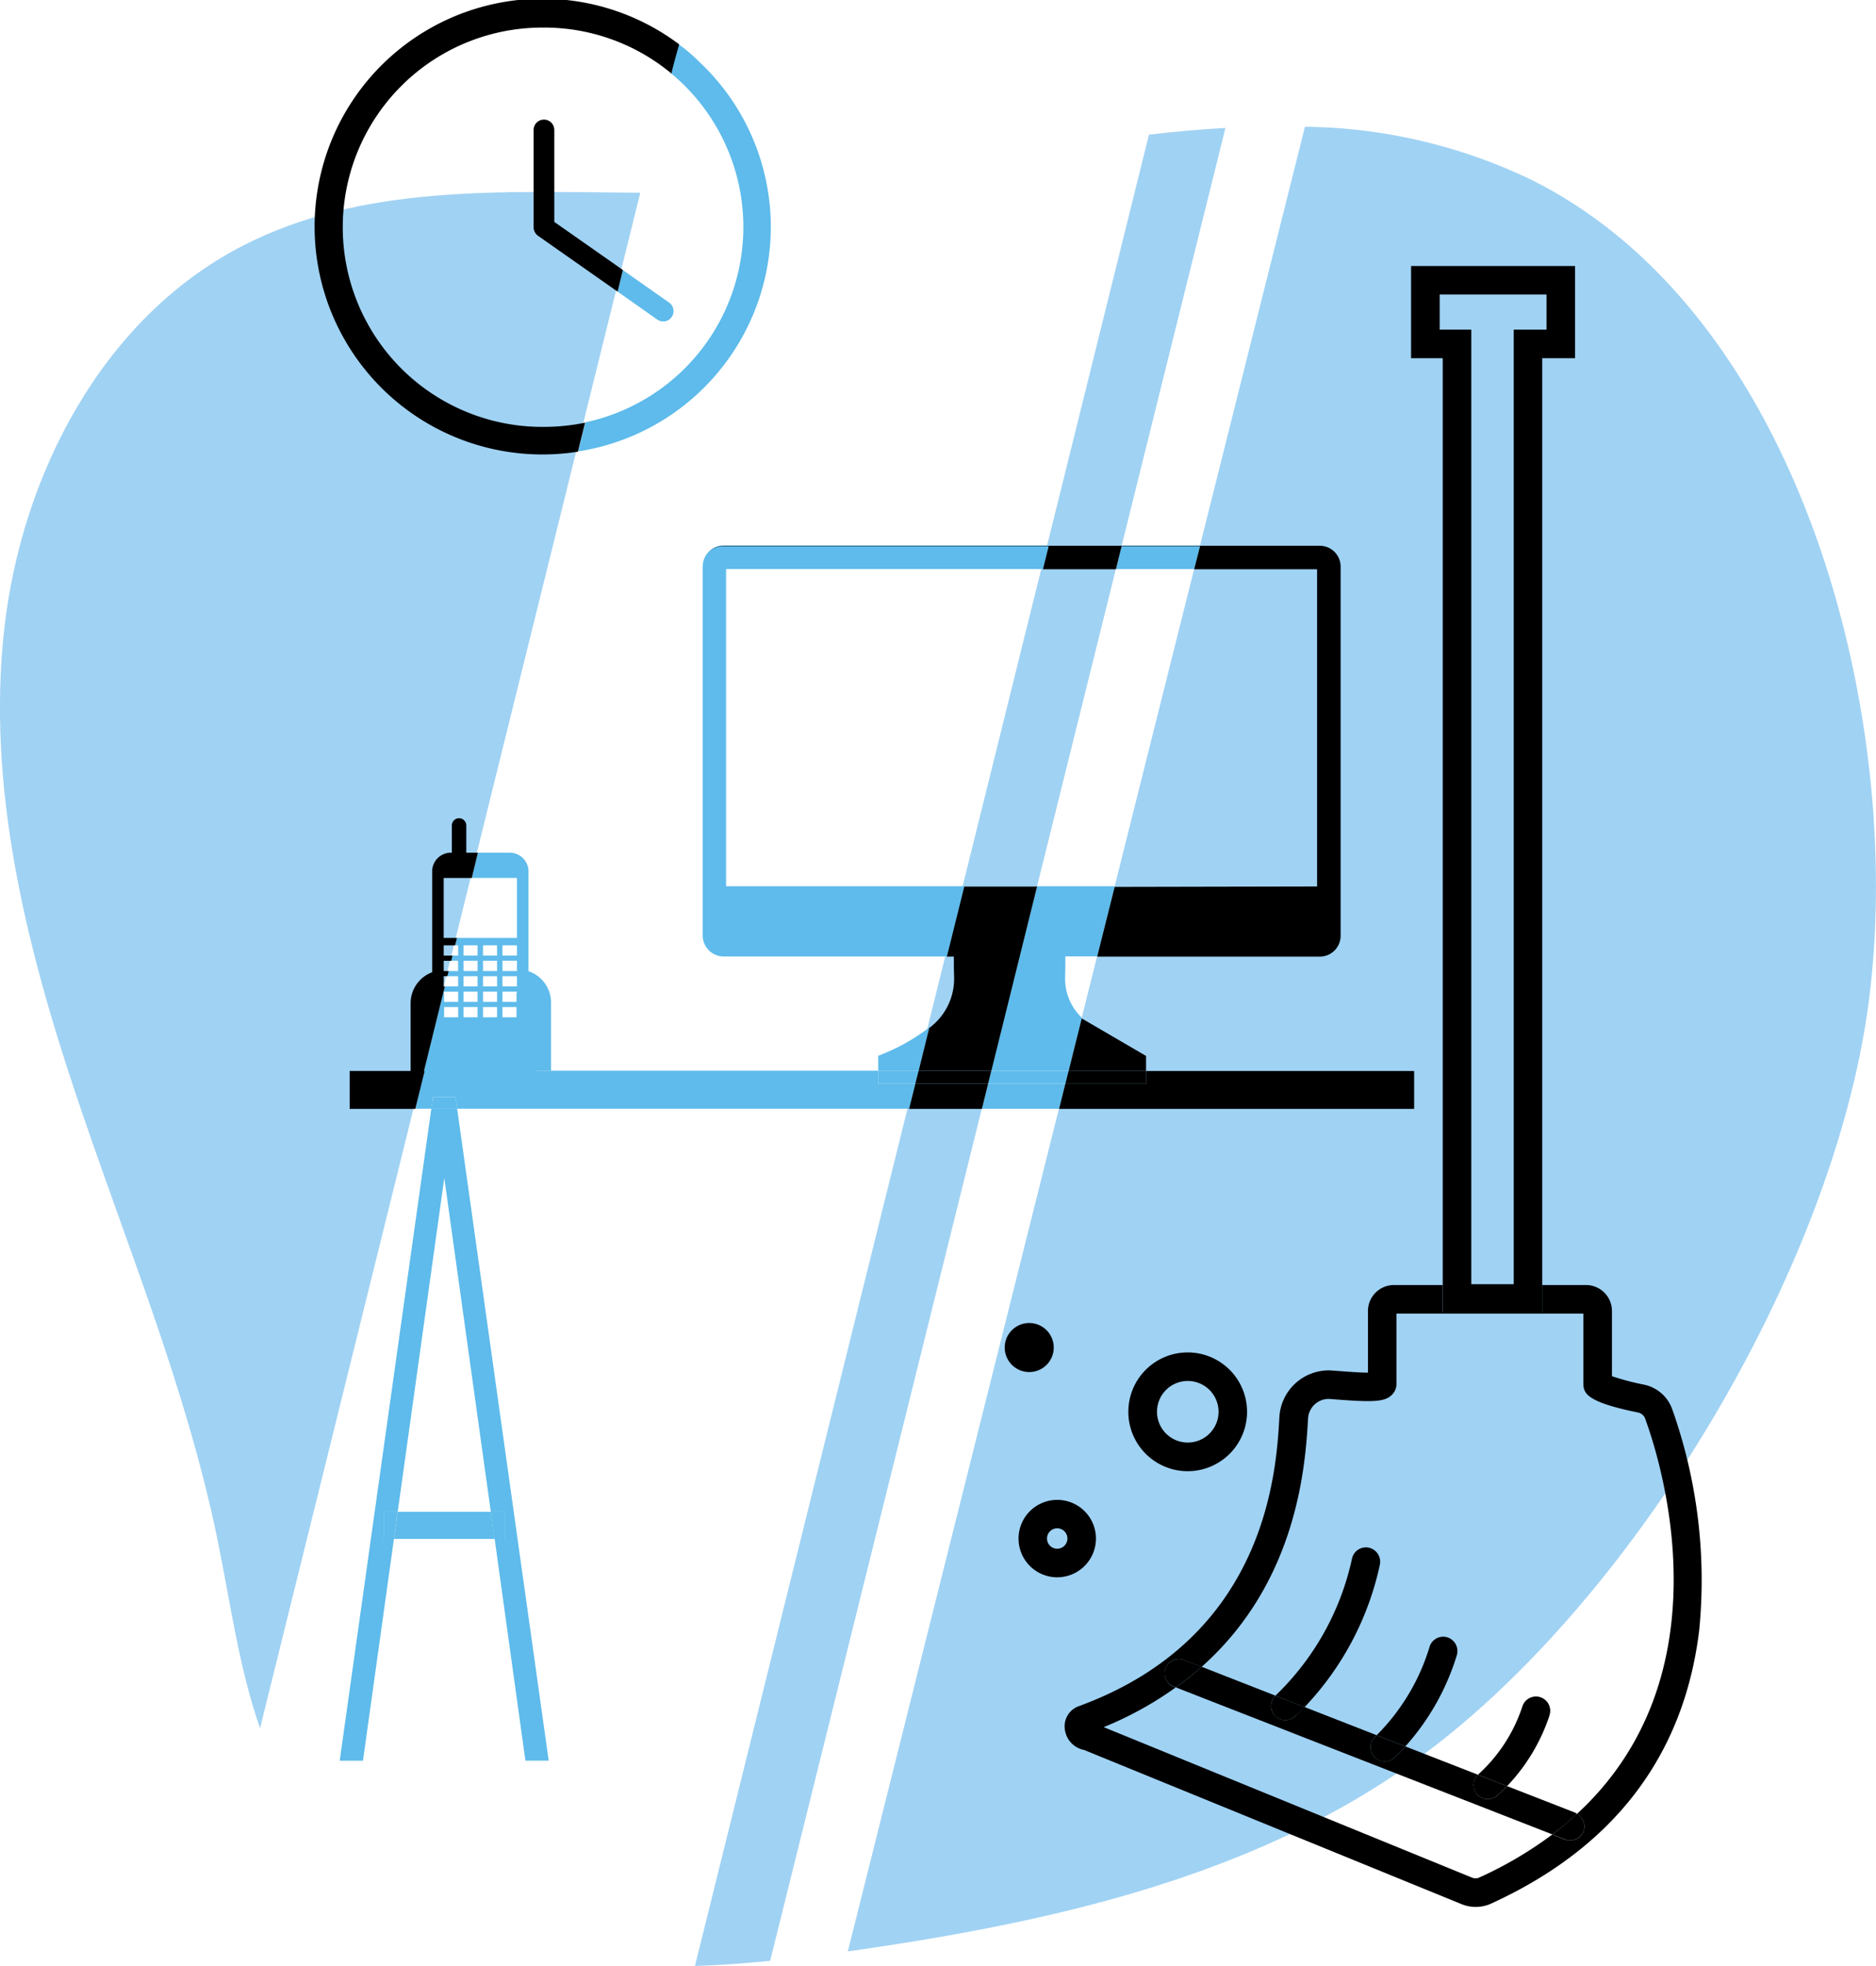
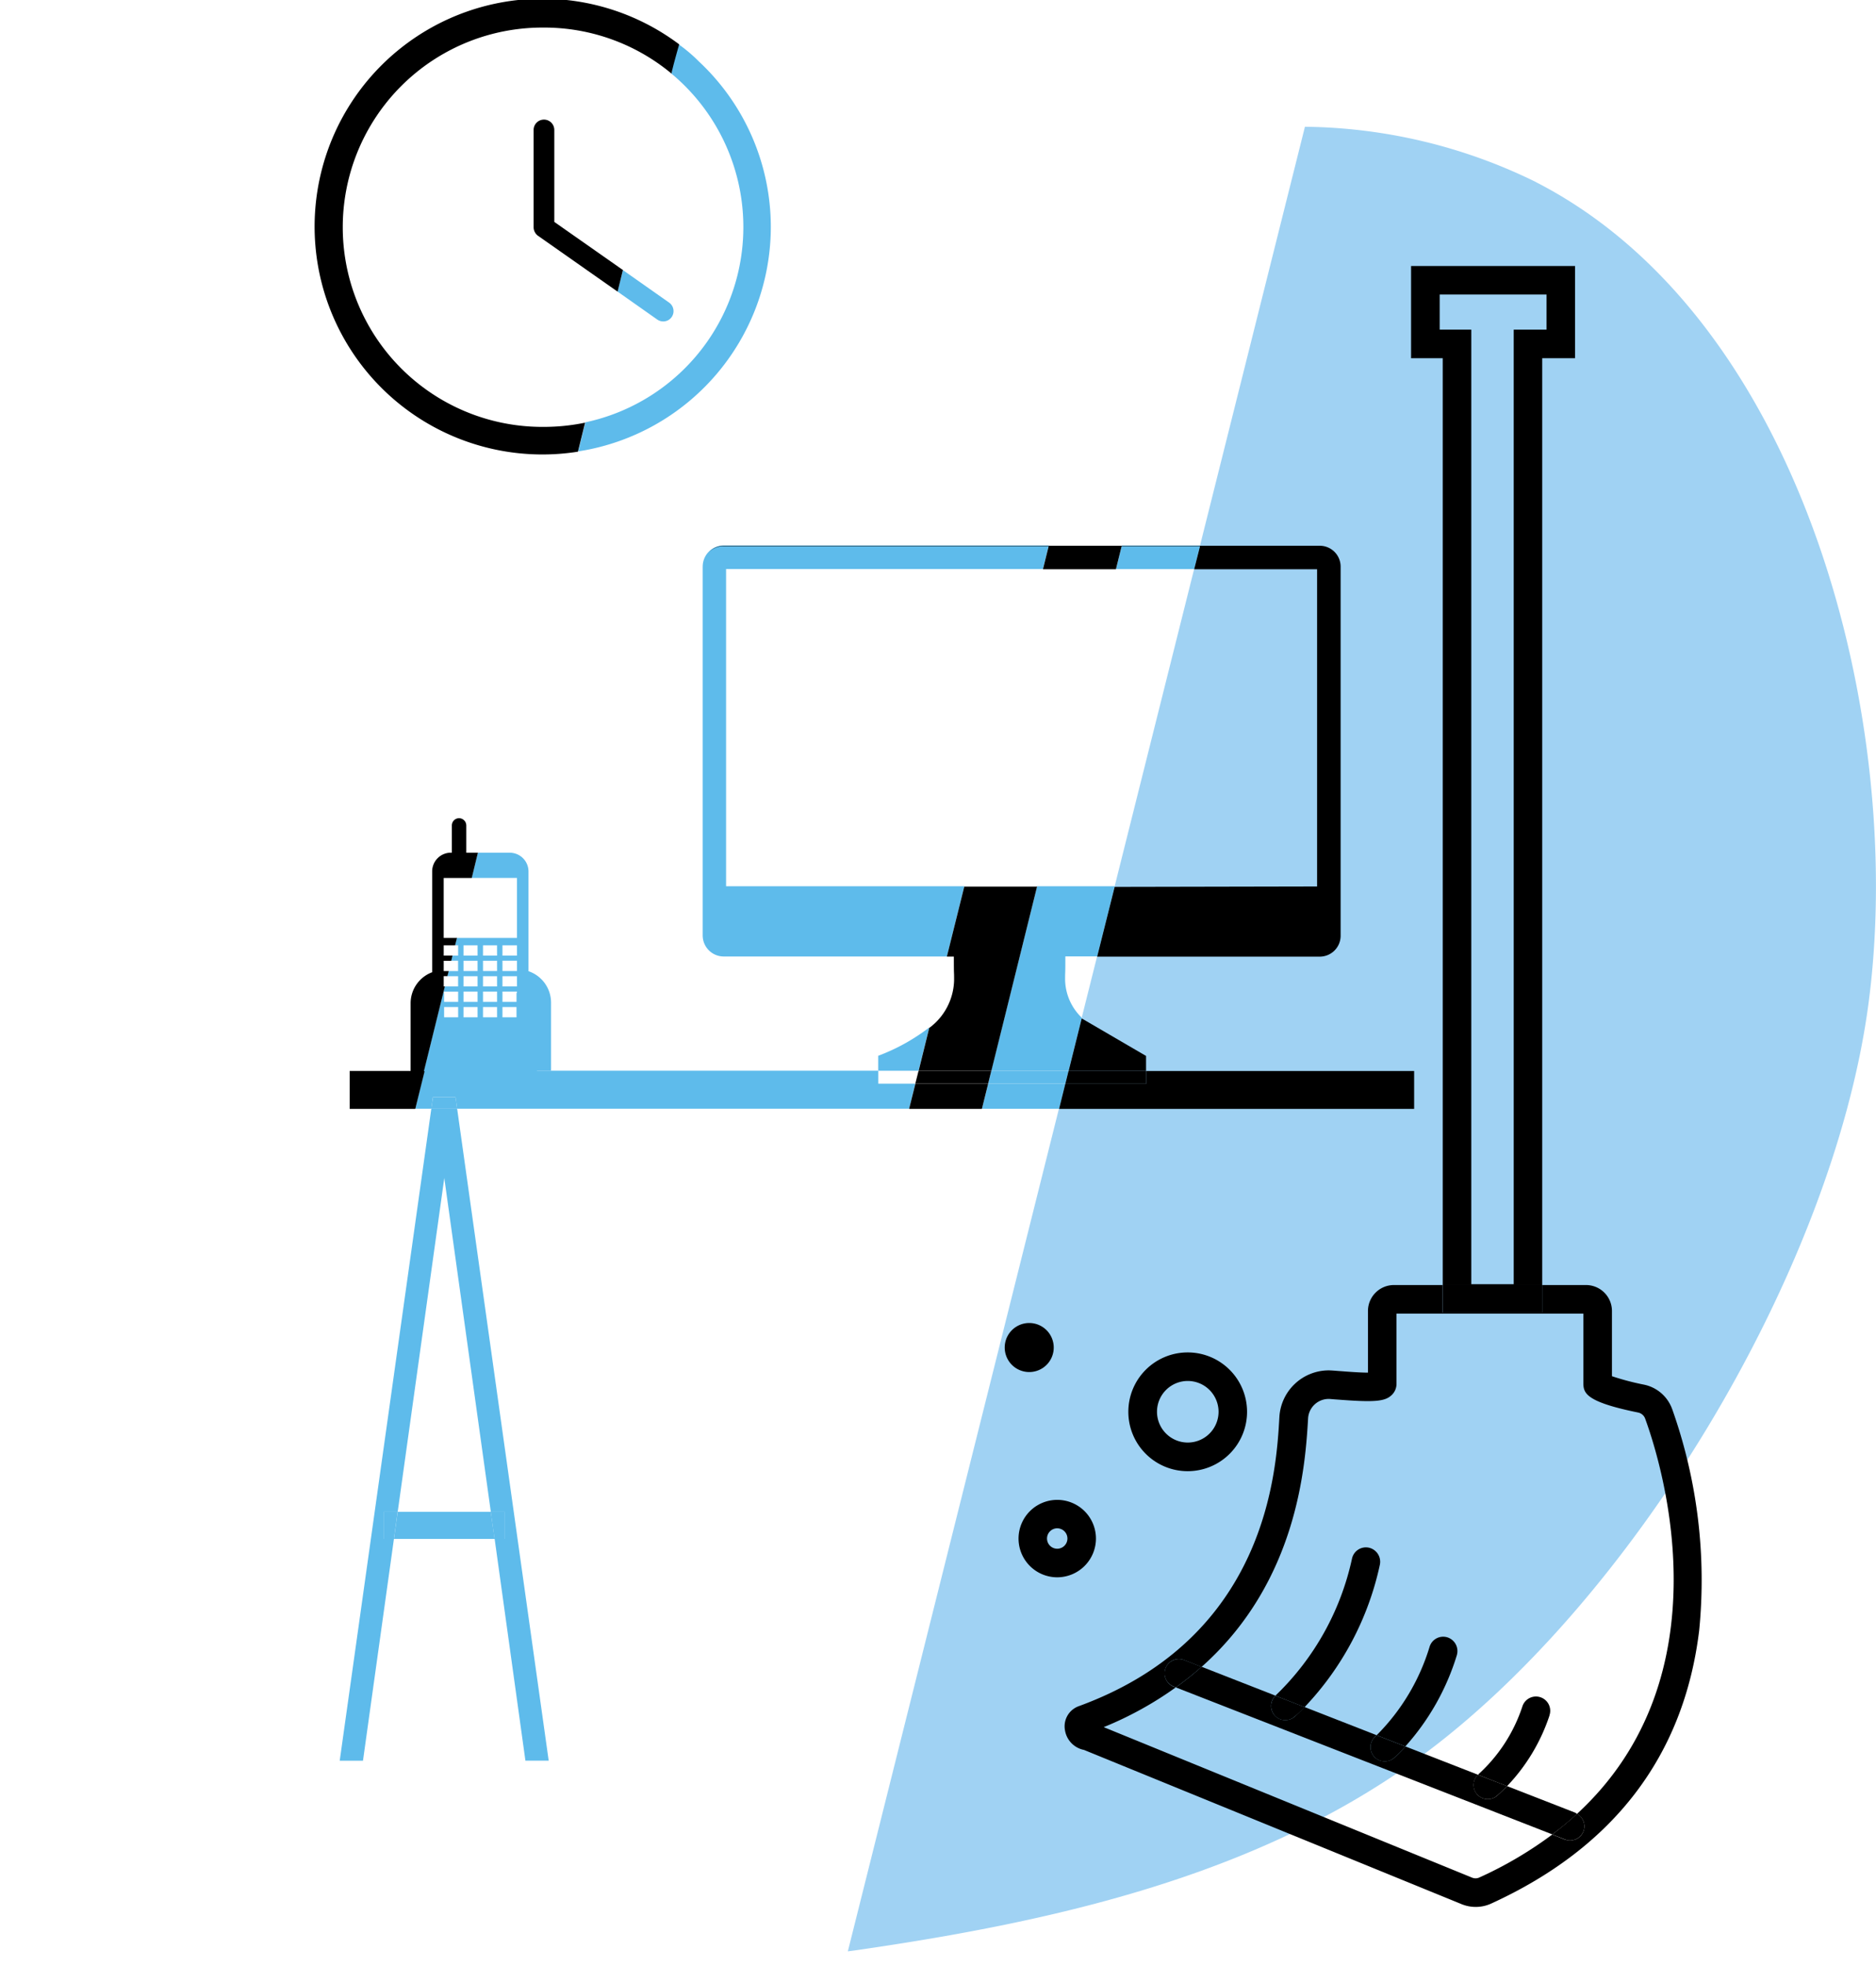
<svg xmlns="http://www.w3.org/2000/svg" id="Groupe_22" data-name="Groupe 22" width="141.393" height="148.126" viewBox="0 0 141.393 148.126">
  <defs>
    <clipPath id="clip-path">
      <rect id="Rectangle_10" data-name="Rectangle 10" width="141.393" height="148.126" fill="none" />
    </clipPath>
  </defs>
  <g id="Groupe_21" data-name="Groupe 21" transform="translate(0 0)" clip-path="url(#clip-path)">
-     <path id="Tracé_51" data-name="Tracé 51" d="M51.152,3.624,16.934,141.6c1.884-.059,3.773-.2,5.669-.387L56.917,3.117c-1.911.1-3.832.281-5.765.507" transform="translate(35.443 6.523)" fill="#a0d2f3" />
-     <path id="Tracé_52" data-name="Tracé 52" d="M18.222,8.768C7.733,14.2,1.6,25.959.31,37.709s1.605,23.55,5.345,34.759,8.367,22.177,10.739,33.754c.974,4.748,1.621,9.675,3.207,14.2L48.258,4.735C37.874,4.673,27.312,4.06,18.222,8.768" transform="translate(-0.001 9.786)" fill="#a0d2f3" />
    <path id="Tracé_53" data-name="Tracé 53" d="M72.511,7.248a40.322,40.322,0,0,0-17.4-4.16L20.66,140.556l.817-.111c14.713-2.134,29.733-5.527,41.826-14.172,16.319-11.679,31.459-36.757,34.242-56.821,2.923-21.153-4.686-51.783-25.035-62.2" transform="translate(43.241 6.463)" fill="#a0d2f3" />
    <path id="Tracé_54" data-name="Tracé 54" d="M10.822,24.155v.022l.009-.022Z" transform="translate(22.65 50.555)" />
    <path id="Tracé_55" data-name="Tracé 55" d="M28.614,14.928A17.066,17.066,0,0,0,23.195,2.457a12.072,12.072,0,0,0-1.7-1.417,15.679,15.679,0,0,0-.359,2.341,15.041,15.041,0,0,1-6.5,26.263l-.541,2.19A17.134,17.134,0,0,0,28.614,14.928" transform="translate(29.482 2.176)" fill="#5ebbeb" />
    <path id="Tracé_56" data-name="Tracé 56" d="M18.488,10.448a.76.76,0,0,0,.637-.328.785.785,0,0,0-.189-1.089L15.448,6.579l-.4,1.621,2.991,2.106a.772.772,0,0,0,.448.142" transform="translate(31.497 13.769)" fill="#5ebbeb" />
    <path id="Tracé_57" data-name="Tracé 57" d="M9.883,36.828,9.6,38.866h7.587L16.9,36.828Z" transform="translate(20.09 77.079)" fill="#5ebbeb" />
    <path id="Tracé_58" data-name="Tracé 58" d="M10.032,76.13l2.332-16.711h-.742V57.377h1.027l3.511-25.149,3.507,25.149h1.021v2.041h-.733l2.32,16.711h1.754l-6.9-49.123H15.182L8.278,76.13Z" transform="translate(17.326 56.525)" fill="#5ebbeb" />
    <path id="Tracé_59" data-name="Tracé 59" d="M9.359,36.828v2.038H10.1l.281-2.038Z" transform="translate(19.589 77.079)" fill="#5ebbeb" />
    <path id="Tracé_60" data-name="Tracé 60" d="M12.988,36.828h-1.03l.285,2.038h.745Z" transform="translate(25.028 77.079)" fill="#5ebbeb" />
    <path id="Tracé_61" data-name="Tracé 61" d="M45.02,27.056v-.974H10.82l-.7,2.861h1.212l.121-.875h1.7l.124.875H47.342l.464-1.887Z" transform="translate(21.177 54.589)" fill="#5ebbeb" />
    <path id="Tracé_62" data-name="Tracé 62" d="M12.338,26.725h-1.7l-.13.869h1.949Z" transform="translate(21.997 55.933)" fill="#5ebbeb" />
    <path id="Tracé_63" data-name="Tracé 63" d="M17.123,14.871v27.8a1.587,1.587,0,0,0,1.584,1.584H35.529l1.311-5.292H18.886v-23.9H42.764l.445-1.778h-24.5a1.589,1.589,0,0,0-1.584,1.584" transform="translate(35.838 27.809)" fill="#5ebbeb" />
    <path id="Tracé_64" data-name="Tracé 64" d="M25.249,25.027A14.854,14.854,0,0,1,21.4,27.164v1.129h3.04Z" transform="translate(44.792 52.381)" fill="#5ebbeb" />
-     <path id="Tracé_65" data-name="Tracé 65" d="M21.4,26.083v.974h2.787l.241-.974Z" transform="translate(44.795 54.59)" fill="#5ebbeb" />
    <path id="Tracé_66" data-name="Tracé 66" d="M24.4,26.4l-.47,1.887h5.815l.47-1.887Z" transform="translate(50.078 55.248)" fill="#5ebbeb" />
    <path id="Tracé_67" data-name="Tracé 67" d="M33.095,15.066l.442-1.778h-5.9l-.439,1.778Z" transform="translate(56.915 27.81)" fill="#5ebbeb" />
    <path id="Tracé_68" data-name="Tracé 68" d="M27.613,21.588l-3.458,13.9h5.827l1-3.99a4.057,4.057,0,0,1-1.262-2.861c0-.847.019-.071.019-1.763h2.4l1.321-5.286Z" transform="translate(50.556 45.183)" fill="#5ebbeb" />
    <path id="Tracé_69" data-name="Tracé 69" d="M24.319,26.083l-.241.974H29.9l.238-.974Z" transform="translate(50.395 54.59)" fill="#5ebbeb" />
    <path id="Tracé_70" data-name="Tracé 70" d="M24.843,2.078a15.009,15.009,0,0,1,9.613,3.47c.025-.291.575-2.205.575-2.205A17.169,17.169,0,1,0,27.4,34.032l.535-2.168.006-.019a15.274,15.274,0,0,1-3.1.319,15.043,15.043,0,1,1,0-30.085" transform="translate(16.158 -0.001)" />
    <path id="Tracé_71" data-name="Tracé 71" d="M14.562,3.693a.779.779,0,0,0-1.559,0v7.33a.8.8,0,0,0,.331.643l6,4.21.384-1.574.019-.053-5.175-3.628Z" transform="translate(27.215 6.098)" />
    <path id="Tracé_72" data-name="Tracé 72" d="M28.11,26.4H22.623l-.006.034-.464,1.856H27.64l.461-1.856Z" transform="translate(46.365 55.256)" />
    <path id="Tracé_73" data-name="Tracé 73" d="M26.278,27.054l-.009.034-.461,1.856H52.568V26.089h-20.2v.965Z" transform="translate(54.015 54.603)" />
    <path id="Tracé_74" data-name="Tracé 74" d="M14.174,26.088H8.521v2.858h4.946l.7-2.83Z" transform="translate(17.833 54.601)" />
    <path id="Tracé_75" data-name="Tracé 75" d="M12.1,22.548V20.478a.551.551,0,0,0-.541-.547.545.545,0,0,0-.547.547v2.091c.04,0,.077-.022.124-.022Z" transform="translate(23.044 41.715)" />
    <path id="Tracé_76" data-name="Tracé 76" d="M31.312,21.6H25.826l-1.308,5.258h.526c0,1.686.019.885.019,1.76a4.6,4.6,0,0,1-1.874,3.616l-.8,3.238h5.481Z" transform="translate(46.847 45.214)" />
    <path id="Tracé_77" data-name="Tracé 77" d="M42.878,13.322l-.433,1.744h5.5l.433-1.744h5.908l-.442,1.744h9.264v23.9l-15.258.031-1.318,5.255H63.3a1.574,1.574,0,0,0,1.581-1.581V14.875A1.574,1.574,0,0,0,63.3,13.294H18.409a1.578,1.578,0,0,0-1.132.476,1.594,1.594,0,0,1,1.095-.448Z" transform="translate(36.161 27.824)" />
    <path id="Tracé_78" data-name="Tracé 78" d="M27.027,24.808l-.987,3.956h5.836V27.635" transform="translate(54.502 51.923)" />
    <path id="Tracé_79" data-name="Tracé 79" d="M26.193,26.116l-.232.94h6.087v-.968H26.2Z" transform="translate(54.335 54.601)" />
    <path id="Tracé_80" data-name="Tracé 80" d="M28.032,26.088H22.545l-.006.028-.235.934h5.487l.232-.934Z" transform="translate(46.682 54.601)" />
    <path id="Tracé_81" data-name="Tracé 81" d="M44.27,13.427h2.474V6.48H34.385v6.947H36.77V83.263h7.5ZM38.922,83.192V11.274H36.541V8.627h8.051v2.648H42.121V83.192Z" transform="translate(71.967 13.562)" />
    <path id="Tracé_82" data-name="Tracé 82" d="M71.725,40.639A2.872,2.872,0,0,0,69.581,38.8a19.6,19.6,0,0,1-2.391-.631V33.256A1.955,1.955,0,0,0,65.232,31.3h-3.3v2.085h-7.5V31.3H50.754A1.958,1.958,0,0,0,48.8,33.256V37.9c-.705,0-1.763-.093-2.193-.121-.365-.031-.65-.049-.77-.049a3.728,3.728,0,0,0-3.712,3.507c-.229,4.117-.956,16.628-15.14,21.8a1.61,1.61,0,0,0-1.018,1.819A1.8,1.8,0,0,0,27.4,66.326l28.409,11.6a2.817,2.817,0,0,0,2.307-.037c9.239-4.231,14.5-11.15,15.647-20.556a38.5,38.5,0,0,0-2.035-16.69m-7.17,30.506a1.063,1.063,0,0,1-.52,1.995,1.24,1.24,0,0,1-.39-.065L62.69,72.7a29.446,29.446,0,0,1-5.478,3.229.685.685,0,0,1-.588.009L28.884,64.609a26.288,26.288,0,0,0,5.431-2.994l-.167-.059a1.081,1.081,0,0,1-.6-1.395,1.067,1.067,0,0,1,1.395-.606l1.315.517c7.281-6.464,7.825-15.282,8.029-18.713a1.556,1.556,0,0,1,1.556-1.478c.1,0,.312.025.6.043,2.8.217,3.613.161,4.129-.319a1.168,1.168,0,0,0,.38-.872v-5.28H65.038v5.28c0,.755.309,1.395,4.117,2.171a.722.722,0,0,1,.541.47c1.284,3.52,6.152,19.378-5.141,29.77" transform="translate(54.302 65.518)" />
    <rect id="Rectangle_9" data-name="Rectangle 9" width="7.497" height="2.088" transform="translate(108.737 96.823)" />
    <path id="Tracé_83" data-name="Tracé 83" d="M53.619,49.59c-.43.448-.745.718-.773.745a1.107,1.107,0,0,1-.684.238,1.065,1.065,0,0,1-.733-1.837L45.954,46.6a11.143,11.143,0,0,1-.844.863,1.08,1.08,0,0,1-1.519-.105,1.072,1.072,0,0,1,.105-1.512l.093-.09L38.352,43.63c-.421.445-.7.69-.748.736a1.088,1.088,0,0,1-.7.254,1.068,1.068,0,0,1-.739-1.843L30.6,40.6a22.942,22.942,0,0,1-1.949,1.553L57.027,53.228a21.534,21.534,0,0,0,1.862-1.543c-.046-.031-.077-.062-.121-.087Z" transform="translate(59.968 84.979)" />
    <path id="Tracé_84" data-name="Tracé 84" d="M38.784,46.113a.992.992,0,0,0,.393.08,1.1,1.1,0,0,0,1-.69,1.079,1.079,0,0,0-.486-1.321c-.581.535-1.2,1.052-1.868,1.556Z" transform="translate(79.167 92.474)" />
    <path id="Tracé_85" data-name="Tracé 85" d="M29.848,40.483a1.088,1.088,0,0,0-1.395.609,1.065,1.065,0,0,0,.615,1.389l.158.065A24.411,24.411,0,0,0,31.172,41Z" transform="translate(59.394 84.584)" />
    <path id="Tracé_86" data-name="Tracé 86" d="M38.956,38.99a1.088,1.088,0,0,0-.832-1.274,1.072,1.072,0,0,0-1.274.841,20.241,20.241,0,0,1-5.728,10.269c-.019.006-.025.031-.043.043l2.2.86A22.375,22.375,0,0,0,38.956,38.99" transform="translate(65.046 78.89)" />
    <path id="Tracé_87" data-name="Tracé 87" d="M31.229,42.776a1.055,1.055,0,0,0,.817.374,1.067,1.067,0,0,0,.7-.263,9.6,9.6,0,0,0,.758-.724l-2.2-.857a1.073,1.073,0,0,0-.074,1.469" transform="translate(64.827 86.454)" />
    <path id="Tracé_88" data-name="Tracé 88" d="M39.592,41.258a1.085,1.085,0,0,0-.714-1.342,1.071,1.071,0,0,0-1.342.718,15.932,15.932,0,0,1-3.99,6.659l2.165.841a18.273,18.273,0,0,0,3.882-6.876" transform="translate(70.209 83.445)" />
    <path id="Tracé_89" data-name="Tracé 89" d="M33.662,43.871a1.056,1.056,0,0,0,.807.371,1.039,1.039,0,0,0,.705-.266,9.515,9.515,0,0,0,.851-.863l-2.168-.844a1.086,1.086,0,0,1-.09.09,1.064,1.064,0,0,0-.105,1.512" transform="translate(69.897 88.468)" />
    <path id="Tracé_90" data-name="Tracé 90" d="M41.4,42.742a1.075,1.075,0,1,0-2.044-.665,11.936,11.936,0,0,1-3.275,5.063c-.025.022-.04.049-.062.071l2.187.854a14.129,14.129,0,0,0,3.2-5.323" transform="translate(75.379 86.508)" />
    <path id="Tracé_91" data-name="Tracé 91" d="M36.143,44.673a1.073,1.073,0,0,0,1.512.158c.034-.034.343-.291.776-.745l-2.2-.854a1.074,1.074,0,0,0-.093,1.441" transform="translate(75.155 90.483)" />
    <path id="Tracé_92" data-name="Tracé 92" d="M27.495,37.423a4.474,4.474,0,1,0,4.472-4.479,4.472,4.472,0,0,0-4.472,4.479m6.8,0a2.32,2.32,0,1,1-2.323-2.329,2.324,2.324,0,0,1,2.323,2.329" transform="translate(57.547 68.951)" />
    <path id="Tracé_93" data-name="Tracé 93" d="M30.653,39.456a2.917,2.917,0,1,0-2.917,2.92,2.923,2.923,0,0,0,2.917-2.92m-2.917.767a.769.769,0,1,1,.767-.767.769.769,0,0,1-.767.767" transform="translate(51.948 76.462)" />
    <path id="Tracé_94" data-name="Tracé 94" d="M28.176,34.077a1.847,1.847,0,1,0-1.843,1.84,1.843,1.843,0,0,0,1.843-1.84" transform="translate(51.243 67.456)" />
    <path id="Tracé_95" data-name="Tracé 95" d="M28.99,21.593H23.5l-.006.028h5.484Z" transform="translate(49.179 45.193)" />
    <path id="Tracé_96" data-name="Tracé 96" d="M19.92,32.064a2.5,2.5,0,0,0-1.7-2.366v-7.51a1.413,1.413,0,0,0-1.41-1.417h-2.4l-.47,1.9H17.35V27.19H12.819l-.133.56h.232v.773h-.43l-.1.384h.526v.779h-.711l-.1.39h.813v.77H11.91l-1.584,6.39h8.537l-.009-.037H19.92Zm-7,1.107H11.86V32.4h1.058Zm0-1.163H11.86V31.26l-.028.124v-.148h1.086Zm1.463,1.163H13.323V32.4h1.058Zm0-1.163H13.323v-.773h1.058Zm0-1.163H13.323v-.77h1.058Zm0-1.16H13.323v-.773h1.058Zm0-1.163H13.323V27.75h1.058Zm1.469,4.649H14.792V32.4H15.85Zm0-1.163H14.792v-.773H15.85Zm0-1.163H14.792v-.77H15.85Zm0-1.16H14.792v-.773H15.85Zm0-1.163H14.792V27.75H15.85Zm1.466,4.649H16.258V32.4h1.058Zm.034-1.788-.034-.124v.749H16.258v-.773H17.35Zm0-.538H16.258v-.77H17.35Zm0-1.16H16.258v-.779H17.35Zm0-1.163H16.258V27.75H17.35Z" transform="translate(21.612 43.475)" fill="#5ebbeb" />
    <path id="Tracé_97" data-name="Tracé 97" d="M12.5,30.848v-.773h.278l.1-.384H12.5v-.776h.569l.093-.39H12.5v-.773h.857l.142-.56h-1V22.676h2.116l.464-1.905H13.037a1.41,1.41,0,0,0-1.407,1.417v7.59A2.492,2.492,0,0,0,10.006,32.1v5.147h1l1.581-6.4Z" transform="translate(20.942 43.473)" />
  </g>
</svg>